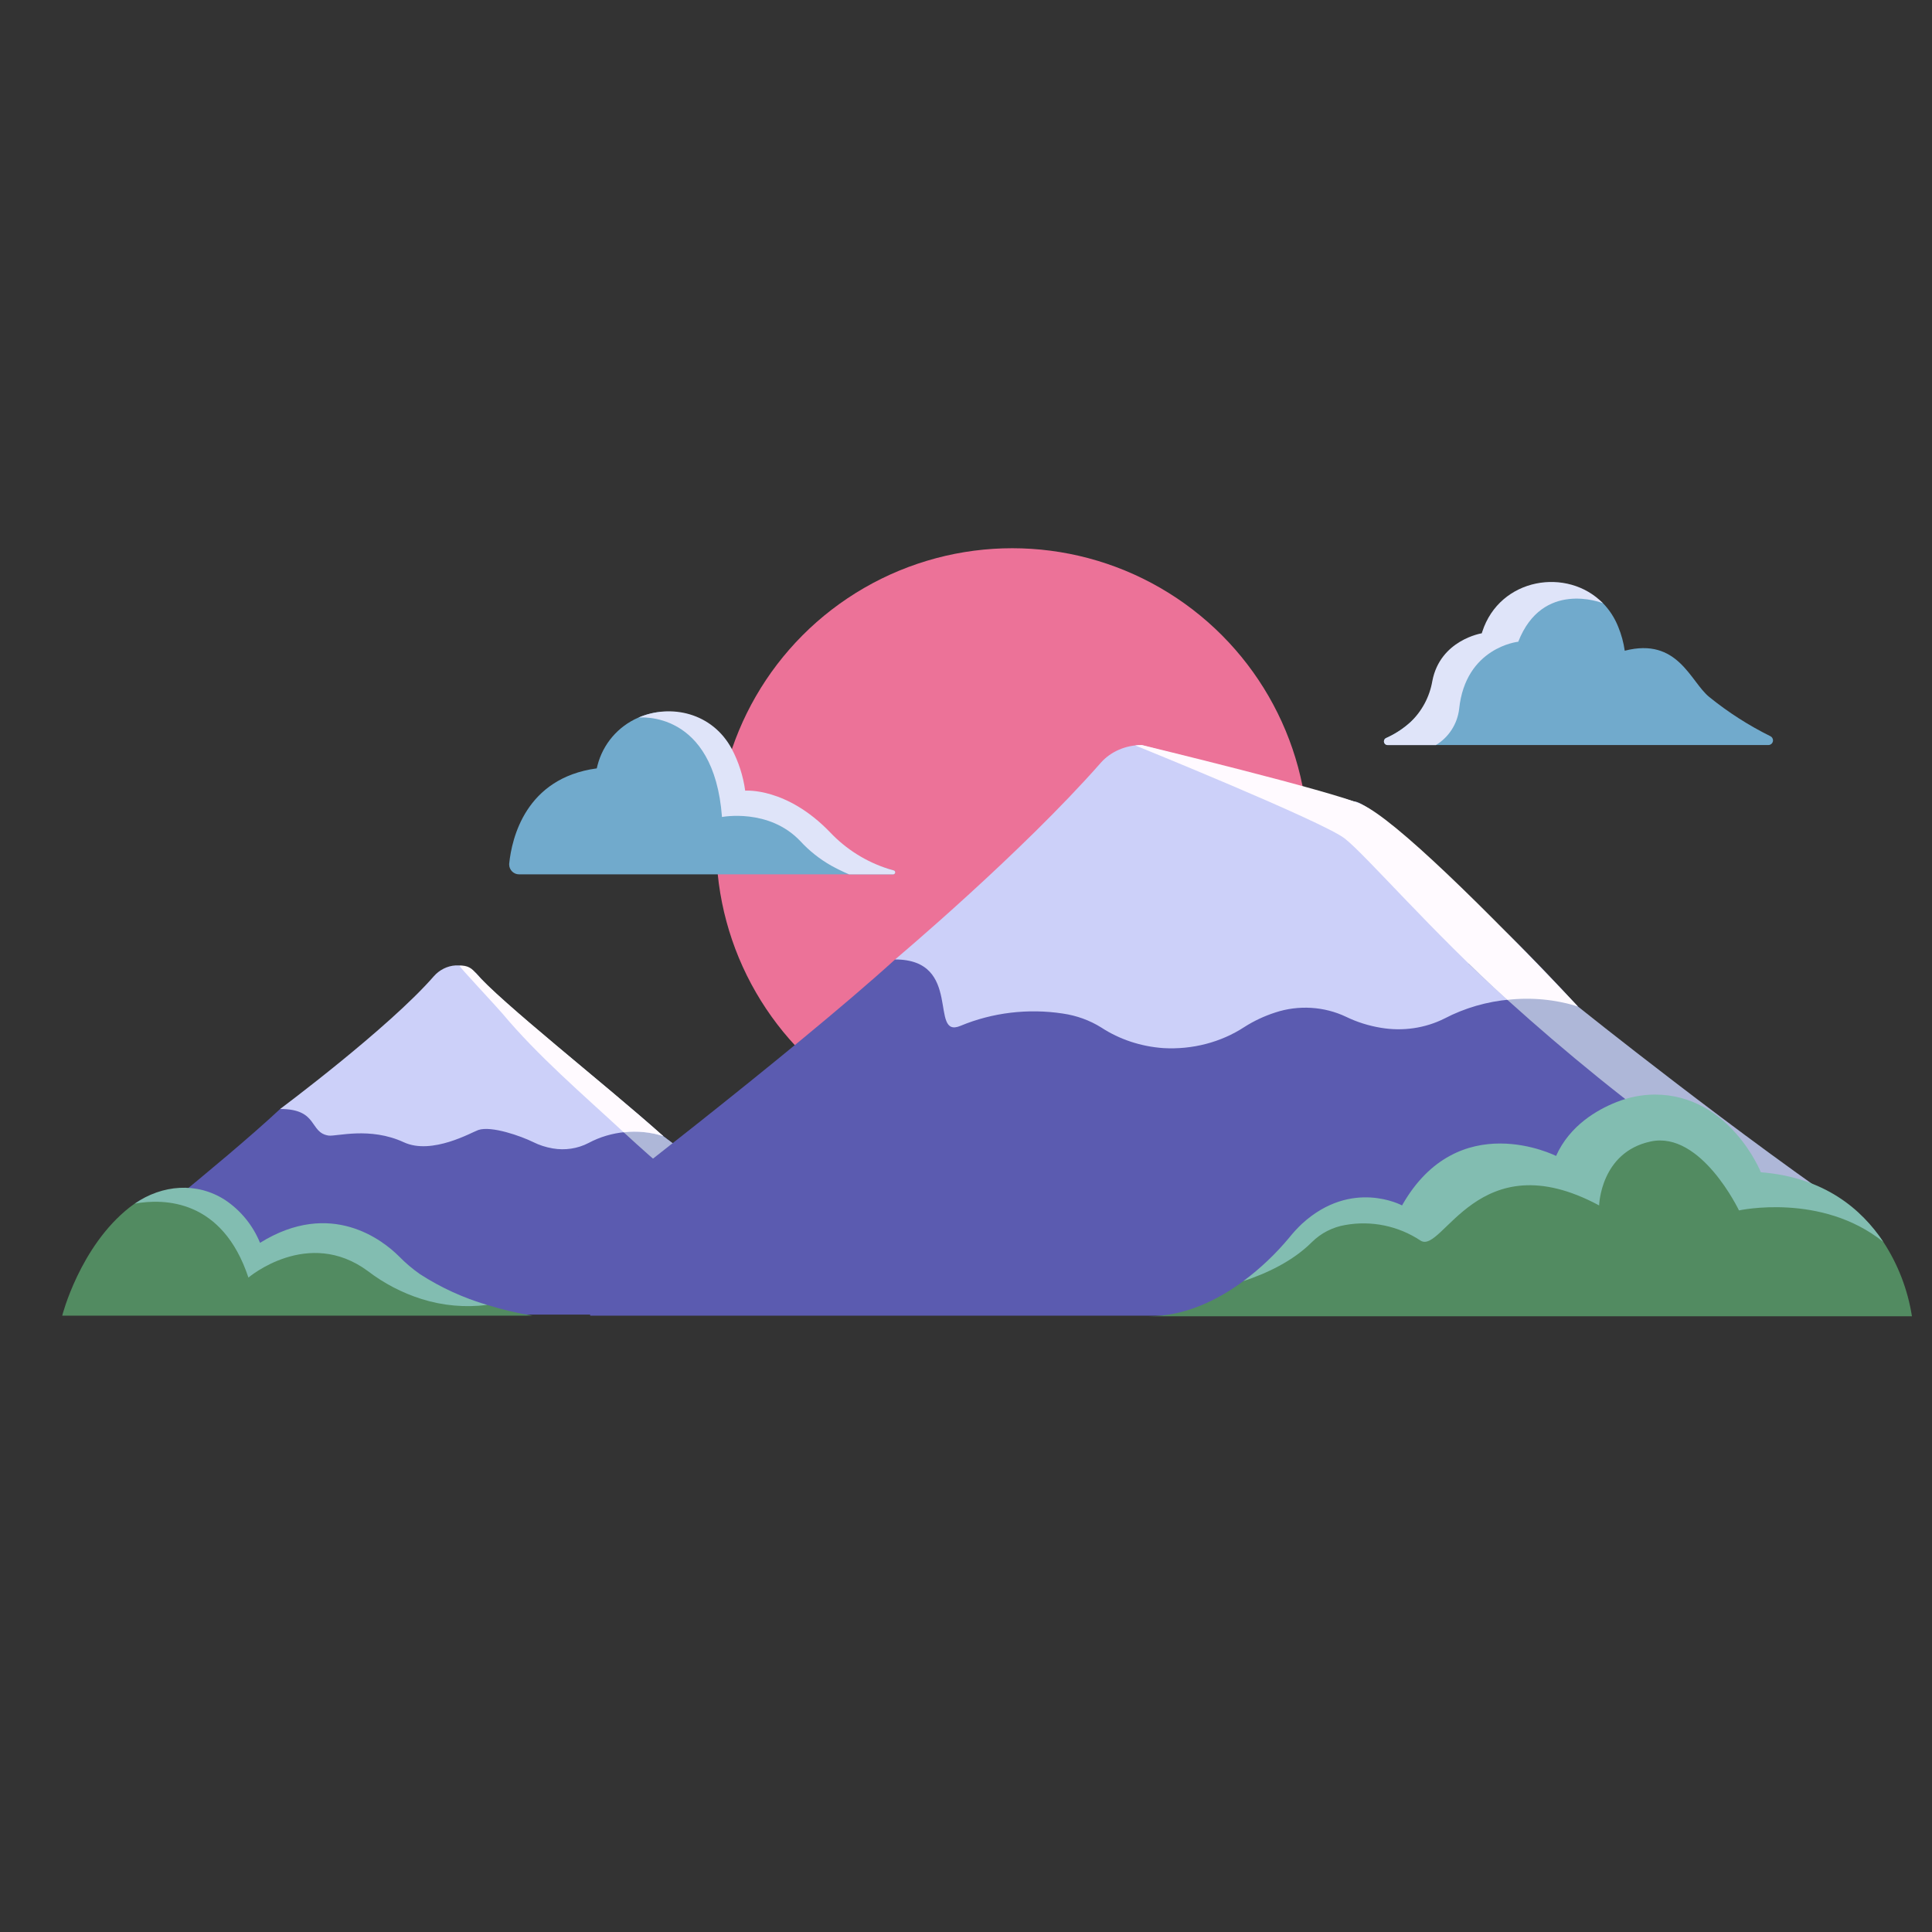
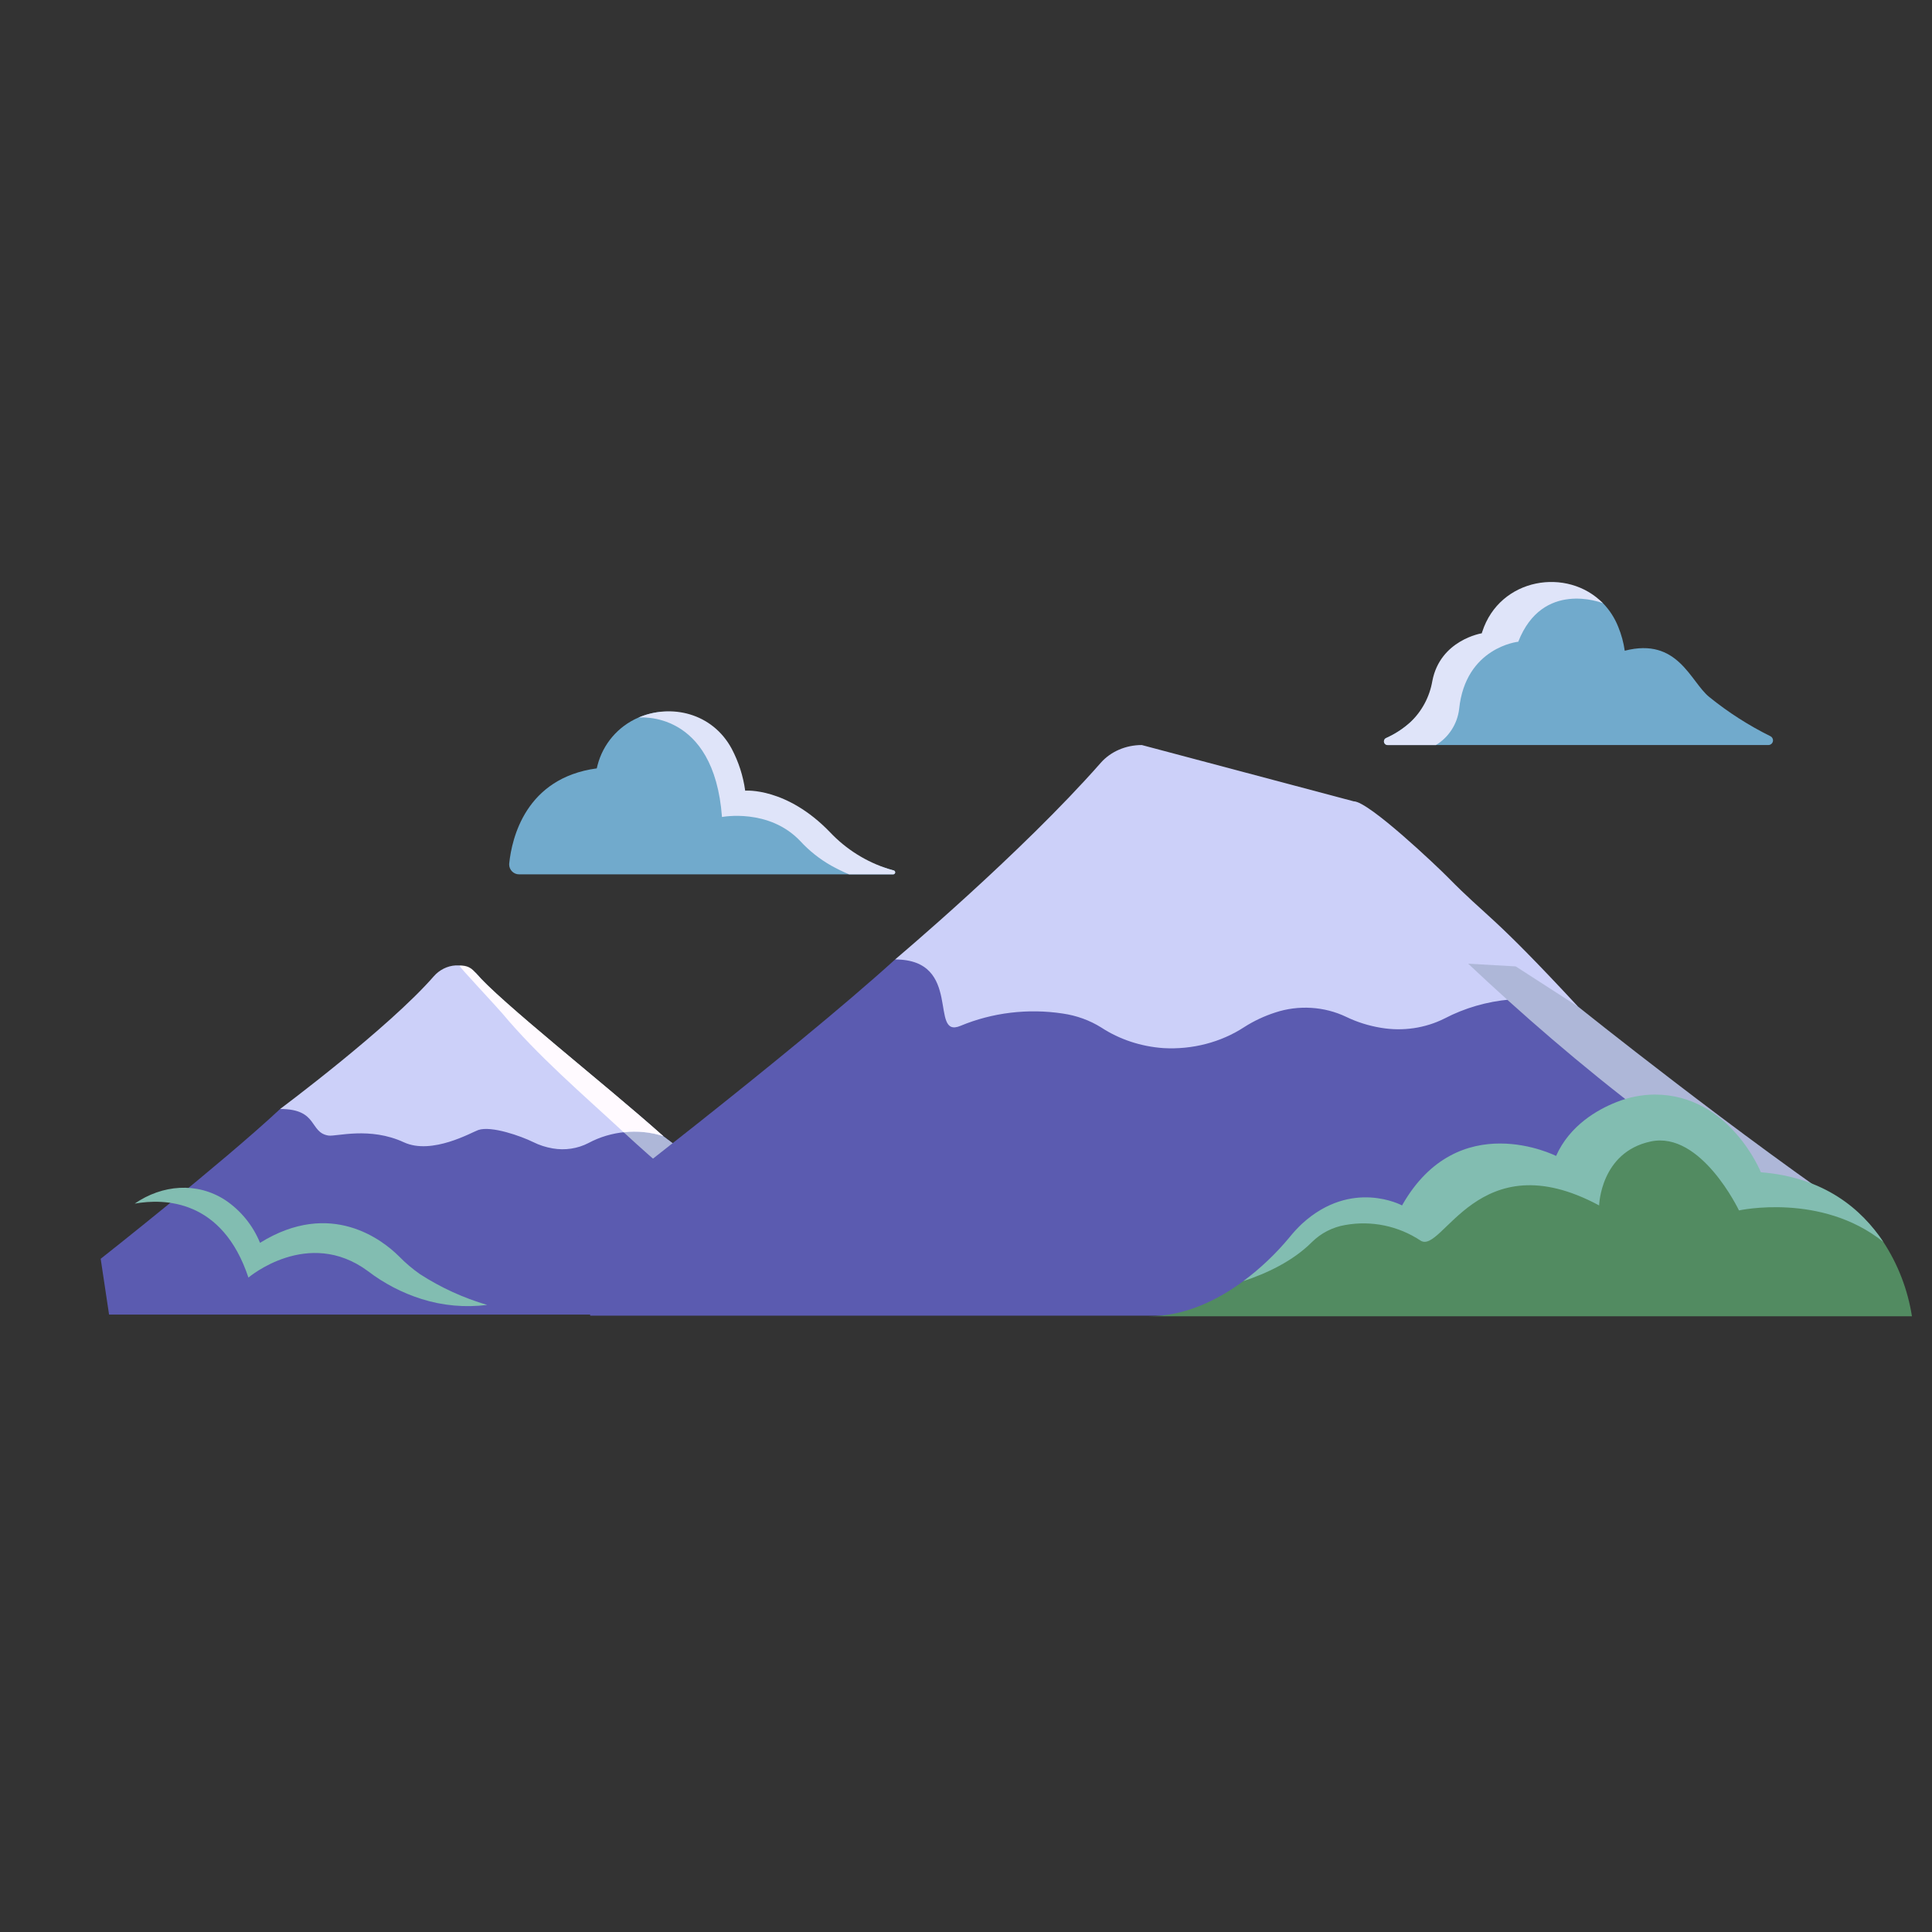
<svg xmlns="http://www.w3.org/2000/svg" xmlns:ns1="http://www.serif.com/" width="100%" height="100%" viewBox="0 0 800 800" version="1.1" xml:space="preserve" style="fill-rule:evenodd;clip-rule:evenodd;stroke-linejoin:round;stroke-miterlimit:2;">
  <rect x="0" y="0" width="800" height="800" fill="#333333" stroke="none" />
  <g id="G-TS" ns1:id="G&amp;TS">
    <g id="sun" transform="matrix(0.764,0,0,0.764,32.065,173.932)">
-       <circle cx="506.661" cy="229.927" r="160.454" style="fill:rgb(236,114,152);" />
-     </g>
+       </g>
    <g id="Ararat-small" ns1:id="Ararat small">
      <g transform="matrix(0.482,0,0,0.441,16.165,299.311)">
        <path d="M207.118,362.574L247.605,349.828L506.28,366.322L536.271,388.066C536.271,388.066 617.247,456.301 675.729,483.289L675.729,555.626L60.16,555.626L52.958,503.235C52.958,503.235 157.202,413.485 207.118,362.574Z" style="fill:rgb(91,91,176);fill-rule:nonzero;" />
      </g>
      <g transform="matrix(0.482,0,0,0.441,16.165,299.311)">
        <path d="M675.729,524.282L675.729,483.294C617.247,456.301 536.271,388.071 536.271,388.071L506.28,366.327L483.381,364.868C532.981,417.478 600.214,479.553 675.729,524.282Z" style="fill:rgb(174,183,216);fill-rule:nonzero;" />
      </g>
      <g transform="matrix(0.482,0,0,0.441,16.165,299.311)">
        <path d="M339.136,237.972C348.616,226.091 366.594,222.704 377.884,237.875C395.683,261.794 485.694,338.706 536.268,388.066C514.95,380.758 491.469,383.12 472.033,394.527C462.71,399.823 451.797,401.62 441.268,399.593C435.431,398.514 429.8,396.521 424.584,393.689C414.052,388.005 388.572,378.136 377.358,382.317C372.072,384.242 337.608,406.079 313.403,393.837C284.028,378.979 255.361,388.62 248.658,387.533C231.92,384.679 240.096,362.562 207.106,362.562C207.106,362.562 300.22,286.747 339.136,237.972Z" style="fill:rgb(204,208,249);fill-rule:nonzero;" />
      </g>
      <g transform="matrix(0.482,0,0,0.441,16.165,299.311)">
        <path d="M536.271,388.066C485.696,338.696 396.479,262.185 373.953,233.507C368.492,226.554 361.206,228.094 361.206,228.094C360.152,228.099 393.922,267.478 397.875,272.7C428.803,313.085 466.535,348.261 502.273,384.459C513.731,382.983 525.377,384.219 536.271,388.066Z" style="fill:rgb(255,250,255);fill-rule:nonzero;" />
      </g>
    </g>
    <g id="Ararat-big" ns1:id="Ararat big" transform="matrix(0.859,0,0,0.764,192.73,120.291)">
      <path d="M207.118,362.574L247.605,349.828L506.28,366.322L536.271,388.066C536.271,388.066 617.247,479.33 675.729,506.318L675.729,555.626L60.16,555.626L52.958,503.235C52.958,503.235 157.202,413.485 207.118,362.574Z" style="fill:rgb(91,91,176);fill-rule:nonzero;" />
      <path d="M326.045,246.353L428.202,276.863C435.446,276.864 468.731,312.489 473.497,317.943C492.982,340.239 493.882,336.696 536.268,388.066C514.95,380.758 491.469,383.12 472.033,394.527C462.71,399.823 451.797,401.62 441.268,399.593C435.431,398.514 429.8,396.521 424.584,393.689C414.052,388.005 401.562,387.141 390.348,391.322C385.061,393.247 380.063,395.887 375.492,399.167C364.231,407.464 350.391,411.519 336.433,410.612C325.627,409.756 315.272,405.9 306.539,399.48C300.993,395.562 294.625,392.96 287.922,391.873C271.185,389.019 253.968,391.354 238.595,398.562C223.222,405.771 240.096,362.562 207.106,362.562C207.106,362.562 267.833,305.134 306.296,255.932C311.05,249.873 318.344,246.335 326.045,246.353Z" style="fill:rgb(204,208,249);fill-rule:nonzero;" />
      <path d="M675.729,524.282L675.729,504.951C615.237,459.19 536.271,388.071 536.271,388.071L506.28,366.327L483.381,364.868C532.981,417.478 600.214,479.553 675.729,524.282Z" style="fill:rgb(174,183,216);fill-rule:nonzero;" />
-       <path d="M536.271,388.066C490.814,333.951 448.234,286.955 432.268,278.659C418.49,271.499 326.045,246.358 326.045,246.358C324.99,246.363 323.937,246.434 322.892,246.569C322.892,246.569 413.627,287.922 423.94,297.072C434.253,306.221 466.535,348.261 502.273,384.459C513.731,382.983 525.377,384.219 536.271,388.066Z" style="fill:rgb(255,250,255);fill-rule:nonzero;" />
    </g>
    <g id="greenery-right" ns1:id="greenery right" transform="matrix(0.764,0,0,0.764,238.607,1.238)">
      <g transform="matrix(1.31,0,0,1.31,-293.245,-16.081)">
        <path d="M776.471,555.626C774.759,544.639 770.719,534.143 764.624,524.842C758.528,515.542 743.151,498.96 711.887,497.332C711.887,497.332 700.539,465.878 669.511,465.838C664.178,465.905 658.909,467.006 653.995,469.08C643.443,472.953 634.857,480.874 630.146,491.08C625.435,501.286 590.169,470.911 566.927,511.92C566.927,511.92 546.56,498.668 525.939,517.478C523.647,519.617 521.482,521.889 519.456,524.282C513.502,530.521 506.939,536.148 499.866,541.082C489.513,548.725 475.929,555.626 460.544,555.626L776.471,555.626Z" style="fill:rgb(82,139,97);fill-rule:nonzero;" />
      </g>
      <g transform="matrix(1.31,0,0,1.31,-293.245,-16.081)">
        <path d="M713.969,496.035C713.969,496.035 701.129,463.934 670.101,463.894C664.639,463.926 659.233,464.992 654.167,467.035C646.348,470.132 634.873,476.635 629.242,489.287C629.242,489.287 588.755,468.751 565.513,509.758C565.513,509.758 544.767,498.496 524.139,517.332C522.266,519.093 520.52,520.985 518.915,522.993C513.303,529.756 506.905,535.826 499.856,541.075C509.419,537.92 520.275,532.878 528.207,524.946C531.987,521.199 536.839,518.718 542.089,517.847C552.873,515.931 563.991,518.235 573.125,524.28C582.258,530.325 596.828,482.776 647.052,509.758C647.052,509.758 647.595,487.72 668.419,483.301C689.242,478.882 704.911,511.828 704.911,511.828C704.911,511.828 738.995,504.327 764.612,524.84C755.72,511.379 740.339,498.144 713.969,496.035Z" style="fill:rgb(130,189,177);fill-rule:nonzero;" />
      </g>
    </g>
    <g id="greenery-left" ns1:id="greenery left">
      <g transform="matrix(0.764,0,0,0.764,7.779,120.291)">
-         <path d="M130.118,520.165C168.671,496.214 195.002,517.962 203.529,526.438C207.537,529.974 211.848,533.151 216.414,535.929C227.965,543.755 253.889,549.812 253.889,549.812C261.938,552.328 270.153,554.272 278.475,555.631L23.529,555.631C23.529,555.631 33.075,518.066 60.165,496.838C61.031,496.16 61.911,495.512 62.807,494.894C63.703,494.276 94.304,485.247 109.598,495.082C118.627,501.381 125.733,510.066 130.118,520.165Z" style="fill:rgb(82,139,97);fill-rule:nonzero;" />
-       </g>
+         </g>
      <g transform="matrix(0.764,0,0,0.764,7.779,120.291)">
        <path d="M217.487,533.155C213.382,530.287 209.555,527.041 206.056,523.459C197.541,514.988 169.301,492.2 130.748,516.151C126.892,506.677 120.28,498.574 111.772,492.896C96.478,483.061 77.755,484.607 62.814,494.899C78.88,492.026 110.358,492.499 124.461,534.981C124.461,534.981 156.744,507.496 189.205,531.464C197.948,538.156 207.788,543.278 218.285,546.6C229.776,550.222 241.917,551.314 253.871,549.802C241.004,546.035 228.749,540.428 217.487,533.155Z" style="fill:rgb(130,189,177);fill-rule:nonzero;" />
      </g>
    </g>
    <g id="clouds-left" ns1:id="clouds left" transform="matrix(0.764,0,0,0.764,256.02,165.566)">
      <g transform="matrix(1,0,0,1,-82.971,19.144)">
        <path d="M140.176,170.271C143.913,176.2 146.035,186.002 147.374,195.002C147.374,195.002 170.718,192.428 194.28,216.929C203.073,226.071 217.381,231.421 229.513,235.118C230.396,235.386 231.299,235.645 232.221,235.894C232.707,236.012 233.052,236.451 233.052,236.951C233.052,237.547 232.562,238.038 231.965,238.038C231.963,238.038 231.96,238.038 231.958,238.038L29.202,238.038C29.199,238.038 29.196,238.038 29.193,238.038C26.25,238.038 23.828,235.616 23.828,232.673C23.828,232.488 23.837,232.304 23.856,232.12C25.268,218.527 32.682,185.828 71.311,180.591C71.311,180.591 71.428,179.995 71.708,178.944C74.69,167.351 82.897,157.778 93.899,153.061C104.9,148.344 124.541,145.452 140.176,170.271Z" style="fill:rgb(113,170,204);fill-rule:nonzero;" />
      </g>
      <g transform="matrix(1,0,0,1,-82.971,19.144)">
        <path d="M232.221,235.892C231.299,235.644 230.396,235.386 229.513,235.118C217.403,231.303 206.468,224.454 197.748,215.226C174.184,190.725 151.751,192.678 151.751,192.678C150.66,184.769 148.203,177.109 144.487,170.042C133.932,150.393 111.412,145.478 93.899,153.082C94.169,153.052 134.798,148.598 139.172,206.946C139.172,206.946 164.584,202.026 181.602,219.995C186.461,225.274 192.112,229.763 198.353,233.301C201.242,234.889 204.52,236.532 208.052,238.038L231.958,238.038C232.554,238.036 233.045,237.545 233.045,236.948C233.045,236.451 232.704,236.013 232.221,235.892Z" style="fill:rgb(223,228,249);fill-rule:nonzero;" />
      </g>
    </g>
    <g id="clouds-right" ns1:id="clouds right" transform="matrix(1,0,0,1,-39.055,-42.11)">
      <g transform="matrix(0.764,0,0,0.764,182.991,134.99)">
        <path d="M563.682,282.24L770.016,282.24C770.019,282.24 770.022,282.24 770.024,282.24C771.412,282.24 772.554,281.098 772.554,279.711C772.554,278.762 772.021,277.891 771.176,277.459C759.358,271.613 748.224,264.475 737.979,256.176C727.733,247.878 721.073,223.659 692.191,231.113C691.558,226.649 690.366,222.282 688.642,218.115C686.752,213.36 683.948,209.021 680.391,205.344C676.833,201.666 649.974,185.176 618.824,223.162C618.645,223.381 595.075,225.986 590.784,248.282C589.136,256.816 582.409,264.047 575.984,269.887C572.091,273.417 567.657,276.299 562.852,278.424C562.144,278.75 561.689,279.461 561.689,280.24C561.689,281.335 562.588,282.237 563.682,282.24Z" style="fill:rgb(113,170,204);fill-rule:nonzero;" />
      </g>
      <g transform="matrix(0.764,0,0,0.764,182.991,134.99)">
        <path d="M602.442,262.704C605.894,229.181 634.487,226.233 634.487,226.233C647.6,192.722 679.428,204.998 680.369,205.367C661.207,185.718 624.489,191.447 614.958,220.852C614.868,221.122 614.784,221.393 614.699,221.668C614.699,221.668 592.205,225.219 587.913,247.515C586.455,256.07 582.261,263.925 575.965,269.896C572.074,273.427 567.641,276.309 562.835,278.433C562.128,278.759 561.672,279.47 561.672,280.249C561.672,281.347 562.575,282.249 563.672,282.249C563.675,282.249 563.677,282.249 563.68,282.249L589.842,282.249C596.817,278.019 601.469,270.803 602.442,262.704Z" style="fill:rgb(223,228,249);fill-rule:nonzero;" />
      </g>
    </g>
  </g>
</svg>